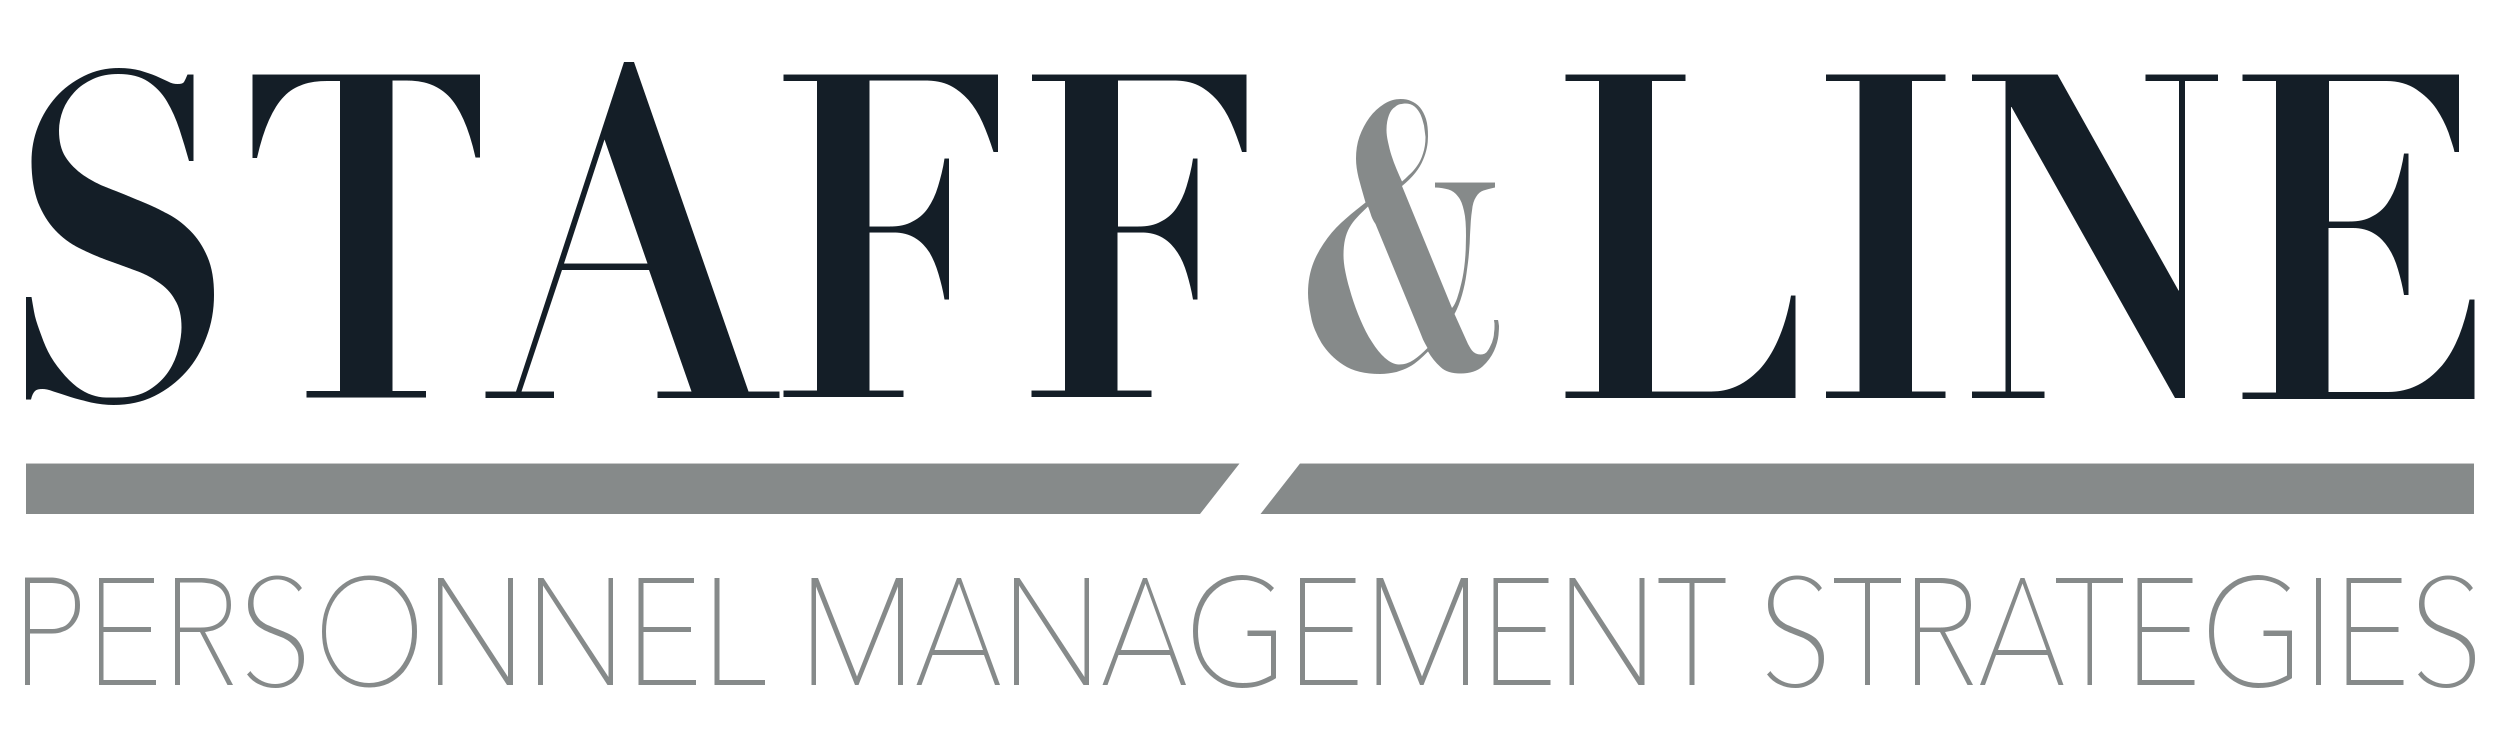
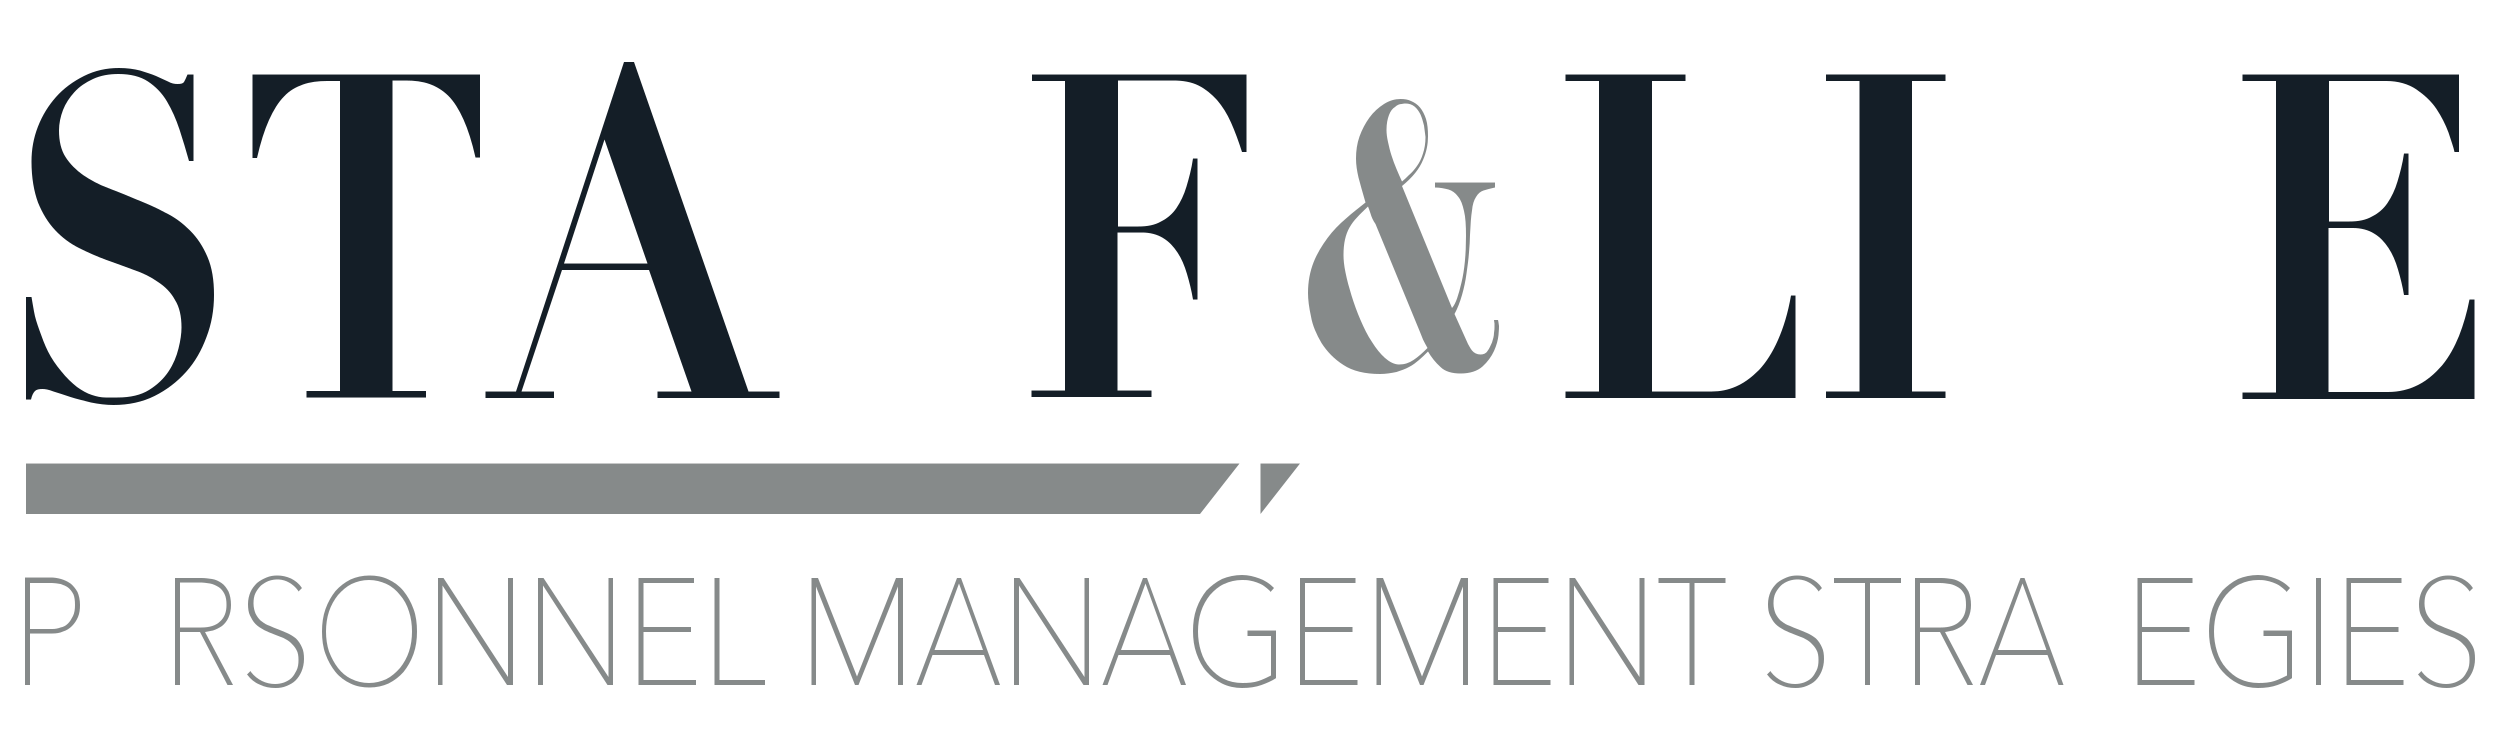
<svg xmlns="http://www.w3.org/2000/svg" enable-background="new 0 0 500 150" viewBox="0 0 500 150">
  <path d="m0 0h500v150h-500z" fill="#fff" />
-   <path d="m260 92.7-7.9 10.1h242.7v-10.1z" fill="#868a8a" />
+   <path d="m260 92.7-7.9 10.1v-10.1z" fill="#868a8a" />
  <path d="m247.9 92.7h-242.7v10.1h234.8z" fill="#868a8a" />
  <path d="m337.1 14.9v1.3h-6.7v62.1h12c1.6 0 3.2-.3 4.8-1s3.1-1.8 4.6-3.3c1.4-1.5 2.7-3.5 3.8-6s2-5.4 2.6-8.9h.9v20.5h-46v-1.3h6.7v-62.1h-6.7v-1.3z" fill="#141e27" />
  <path d="m389.1 14.9v1.3h-6.7v62.1h6.7v1.3h-23.9v-1.3h6.7v-62.1h-6.7v-1.3z" fill="#141e27" />
-   <path d="m411.5 14.9 24.2 43.2h.1v-41.9h-6.7v-1.3h14.5v1.3h-6.6v63.4h-2l-32.7-58.2h-.1v56.9h6.7v1.3h-14.5v-1.3h6.7v-62.1h-6.7v-1.3z" fill="#141e27" />
  <path d="m491.8 14.9v15.5h-.9c-.2-1-.7-2.3-1.2-3.9-.6-1.6-1.4-3.2-2.4-4.7s-2.4-2.8-4-3.9-3.7-1.7-6-1.7h-11.5v28.1h4.1c1.8 0 3.3-.3 4.5-1 1.2-.6 2.3-1.5 3.1-2.7s1.5-2.6 2-4.3 1-3.5 1.3-5.6h.9v28.3h-.9c-.3-1.8-.7-3.4-1.2-5.1s-1.1-3.1-1.9-4.3-1.7-2.2-2.9-2.9c-1.1-.7-2.6-1.1-4.2-1.1h-4.9v32.8h11.9c2.2 0 4.2-.5 6-1.4s3.4-2.3 4.8-3.9c1.4-1.7 2.5-3.7 3.4-5.9.9-2.3 1.6-4.7 2.1-7.3h1v19.9h-46.4v-1.3h6.7v-62.3h-6.7v-1.3z" fill="#141e27" />
  <path d="m6.3 59.4c.1.7.3 1.7.5 2.9s.6 2.4 1.1 3.8 1 2.8 1.7 4.2 1.6 2.7 2.6 3.9c1.1 1.4 2.2 2.4 3.2 3.2 1 .7 2 1.3 3 1.6.9.3 1.8.5 2.7.5s1.6 0 2.4 0c2.6 0 4.7-.5 6.3-1.5s2.9-2.2 3.9-3.7 1.6-3 2-4.6.6-3 .6-4.2c0-2.2-.4-4.1-1.3-5.5-.8-1.5-2-2.7-3.4-3.6-1.4-1-3-1.8-4.8-2.4-1.8-.7-3.6-1.3-5.5-2s-3.7-1.5-5.5-2.4-3.4-2.1-4.8-3.6-2.5-3.3-3.4-5.5c-.8-2.2-1.3-4.9-1.3-8.2 0-2.4.4-4.7 1.3-7s2.1-4.2 3.6-5.9 3.4-3.1 5.6-4.2 4.5-1.6 7-1.6c1.6 0 3 .2 4.2.5 1.2.4 2.3.7 3.2 1.1s1.7.8 2.4 1.1c.7.4 1.3.5 1.9.5.7 0 1.1-.1 1.3-.4s.4-.8.7-1.5h1.2v17.3h-.9c-.6-2.1-1.2-4.2-1.9-6.3s-1.5-3.9-2.5-5.6-2.3-3-3.8-4-3.5-1.5-5.9-1.5c-1.9 0-3.6.3-5.1 1s-2.7 1.5-3.7 2.6-1.8 2.3-2.3 3.6-.8 2.7-.8 4.1c0 2.1.4 3.9 1.3 5.3s2.1 2.6 3.5 3.6c1.5 1 3.1 1.9 5 2.6s3.8 1.5 5.7 2.3c2 .8 3.9 1.6 5.7 2.6 1.9.9 3.5 2.1 5 3.6s2.6 3.2 3.5 5.3 1.3 4.6 1.3 7.6-.5 5.8-1.5 8.4c-1 2.7-2.3 5-4.1 7s-3.9 3.6-6.3 4.8-5.2 1.8-8.2 1.8c-1.5 0-3-.2-4.5-.5-1.5-.4-2.9-.7-4.1-1.1s-2.4-.8-3.4-1.1c-1-.4-1.7-.5-2.2-.5-.7 0-1.2.1-1.5.4s-.6.8-.8 1.7h-1v-20.5z" fill="#141e27" />
  <path d="m65.4 16.2c-1.8 0-3.4.2-4.8.7s-2.7 1.2-3.8 2.4c-1.1 1.1-2.1 2.7-3 4.7s-1.7 4.5-2.4 7.6h-.9v-16.7h45.5v16.6h-.9c-.7-3.1-1.5-5.6-2.4-7.6s-1.9-3.6-3-4.7-2.4-1.9-3.8-2.4-3-.7-4.8-.7h-2.6v62.1h6.7v1.3h-23.9v-1.3h6.7v-62z" fill="#141e27" />
  <path d="m103.2 78.3 21.6-65.9h2l22.9 65.9h6.2v1.3h-24.4v-1.3h6.8l-8.5-24.3h-17.4l-8.1 24.3h6.5v1.3h-13.7v-1.3zm9.6-25.6h16.7l-8.6-24.8z" fill="#141e27" />
-   <path d="m156.7 16.2v-1.3h42.9v15.5h-.9c-.7-2.2-1.4-4.1-2.2-5.9s-1.7-3.2-2.8-4.5c-1.1-1.2-2.3-2.2-3.7-2.9s-3.1-1-5.1-1h-11v29.2h4.1c1.8 0 3.3-.3 4.5-1 1.2-.6 2.3-1.5 3.1-2.7s1.5-2.6 2-4.3 1-3.5 1.3-5.6h.9v28.2h-.9c-.3-1.8-.7-3.4-1.2-5.1s-1.1-3.1-1.8-4.3c-.8-1.2-1.7-2.2-2.9-2.9-1.1-.7-2.6-1.1-4.2-1.1h-4.9v31.6h6.8v1.3h-24v-1.3h6.7v-61.9z" fill="#141e27" />
  <path d="m206.4 16.2v-1.3h42.9v15.5h-.9c-.7-2.2-1.4-4.1-2.2-5.9s-1.7-3.2-2.8-4.5c-1.1-1.2-2.3-2.2-3.7-2.9s-3.1-1-5.1-1h-11v29.2h4.1c1.8 0 3.3-.3 4.5-1 1.2-.6 2.3-1.5 3.1-2.7s1.5-2.6 2-4.3 1-3.5 1.3-5.6h.9v28.2h-.9c-.3-1.8-.7-3.4-1.2-5.1s-1.1-3.1-1.9-4.3-1.7-2.2-2.9-2.9c-1.1-.7-2.6-1.1-4.2-1.1h-4.9v31.6h6.8v1.3h-24v-1.3h6.7v-61.9z" fill="#141e27" />
  <g fill="#868a8a">
    <path d="m292.3 56.5c.6-2.5.9-5.6.9-9.3 0-2.1-.1-3.8-.4-5-.3-1.3-.6-2.2-1.2-2.9-.5-.7-1.2-1.2-1.9-1.4-.8-.2-1.7-.4-2.7-.4v-1h12v1c-.9.2-1.7.4-2.3.6s-1.1.6-1.5 1.3c-.4.6-.7 1.5-.8 2.7-.2 1.2-.3 2.8-.4 4.9 0 1-.1 2.2-.2 3.5-.1 1.4-.3 2.8-.5 4.2-.2 1.5-.5 2.9-.9 4.3s-.9 2.7-1.5 3.8l2.7 6c.2.3.4.8.8 1.3s1 .8 1.7.8c.6 0 1.1-.2 1.4-.7.4-.5.6-1.1.9-1.7.2-.6.4-1.3.4-1.9.1-.6.1-1 .1-1.2s0-.5 0-.7-.1-.4-.1-.7h.8c0 .1.1.3.1.5s.1.5.1.7 0 .8-.1 1.8-.4 2.1-.9 3.2-1.3 2.2-2.3 3.1-2.5 1.4-4.4 1.4c-1.7 0-3.1-.4-4-1.3-1-.9-1.8-1.9-2.5-3.1-.6.6-1.2 1.2-1.8 1.7s-1.2 1-2 1.4c-.7.4-1.6.7-2.5 1-1 .2-2.1.4-3.3.4-3 0-5.5-.6-7.3-1.8-1.9-1.2-3.3-2.7-4.4-4.4-1-1.7-1.8-3.5-2.1-5.3-.4-1.8-.6-3.4-.6-4.7 0-2.3.4-4.3 1.1-6.1s1.7-3.4 2.8-4.9 2.4-2.8 3.7-3.9c1.3-1.2 2.7-2.2 3.9-3.2-.6-2.1-1.1-3.8-1.4-5-.3-1.3-.5-2.5-.5-3.8 0-1.5.2-3 .7-4.4s1.2-2.7 2-3.8 1.8-2 2.9-2.7 2.2-1 3.3-1c.8 0 1.5.1 2.1.4.7.3 1.3.7 1.8 1.3s.9 1.4 1.2 2.3c.3 1 .4 2.1.4 3.5 0 1.5-.3 3.1-1 4.7-.7 1.7-2 3.4-4.2 5.2l10 24.4c.8-.9 1.3-2.6 1.9-5.1zm-18.2-13.8c-.2-.7-.4-1.1-.5-1.4-.8.8-1.6 1.5-2.2 2.2-.6.6-1.1 1.3-1.5 2s-.7 1.5-.9 2.4-.3 1.9-.3 3.1c0 .9.1 2.1.4 3.5.3 1.5.7 3 1.2 4.6s1.1 3.3 1.8 4.9 1.4 3.1 2.3 4.4c.8 1.3 1.7 2.4 2.6 3.2s1.9 1.3 2.8 1.3c1.1 0 2-.3 2.9-.9s1.8-1.4 2.8-2.4c-.4-.7-.7-1.3-.9-1.7-.2-.5-.4-1-.6-1.5l-8.9-21.6c-.5-.7-.8-1.4-1-2.1zm10.7-17.6c-.2-.8-.4-1.5-.7-2.2-.3-.6-.7-1.2-1.2-1.6s-1.1-.6-1.8-.6c-.1 0-.4 0-.8.1-.4 0-.9.2-1.3.6-.5.3-.9.8-1.2 1.6s-.5 1.7-.5 3c0 .7.1 1.5.3 2.4s.4 1.8.7 2.7.6 1.8 1 2.7.7 1.7 1.1 2.5c.4-.3.9-.8 1.4-1.3.6-.5 1.1-1.1 1.6-1.8s.9-1.5 1.2-2.5c.3-.9.5-2 .5-3.3-.1-.7-.2-1.5-.3-2.3z" />
    <path d="m14.1 116.7c-.6-.4-1.2-.7-1.9-.9s-1.4-.3-2-.3h-5.2v21.5h1v-10.3h4.5c.7 0 1.5-.1 2.1-.4.7-.2 1.3-.6 1.8-1.1s.9-1.1 1.2-1.8.4-1.5.4-2.4c0-1-.2-1.9-.5-2.6-.4-.7-.9-1.3-1.4-1.7zm.9 4.3c0 .8-.1 1.6-.4 2.2s-.6 1.1-1 1.5-.9.7-1.5.8c-.5.2-1.1.3-1.6.3h-4.5v-9.2h4.4c.5 0 1.1.1 1.7.2.6.2 1.1.4 1.5.7s.8.8 1.1 1.4c.2.5.3 1.2.3 2.1z" />
-     <path d="m20.7 126.4h9.5v-1h-9.5v-8.8h10.1v-1h-11v21.4h11.4v-1h-10.5z" />
    <path d="m42.6 126.1c.6-.2 1.2-.5 1.8-.9.5-.4 1-1 1.3-1.7s.5-1.5.5-2.5c0-1.1-.2-2-.5-2.7-.4-.7-.8-1.3-1.4-1.7s-1.2-.7-1.9-.8-1.4-.2-2.1-.2h-5.3v21.4h1v-10.6h4l5.5 10.6h1.1l-5.6-10.6c.5-.1 1-.2 1.6-.3zm-6.6-9.6h4c.7 0 1.3.1 2 .2.6.1 1.2.4 1.7.7s.9.8 1.2 1.4.4 1.3.4 2.2c0 1.4-.4 2.5-1.3 3.3-.8.8-2.1 1.2-3.7 1.2h-4.3z" />
    <path d="m59.2 127.7c-.5-.4-1.1-.8-1.8-1.1s-1.4-.6-2.2-.9c-.6-.2-1.1-.5-1.7-.7-.5-.2-1-.6-1.4-.9-.4-.4-.7-.8-1-1.4-.2-.5-.4-1.2-.4-2s.1-1.5.4-2.1.7-1.1 1.1-1.5c.5-.4 1-.7 1.5-.9 1.4-.5 2.9-.4 4.1.3.7.4 1.3.9 1.8 1.6l.1.2.7-.7-.1-.1c-.5-.8-1.3-1.4-2.1-1.8-.9-.4-1.8-.6-2.7-.6-.8 0-1.5.1-2.2.4s-1.3.6-1.9 1.1c-.5.5-1 1.1-1.3 1.8s-.5 1.5-.5 2.4.1 1.7.4 2.3.6 1.2 1.1 1.7 1 .8 1.7 1.2c.6.3 1.3.6 2.1.9.6.2 1.2.5 1.8.7.6.3 1.1.6 1.5 1s.8.8 1.1 1.4c.3.5.4 1.2.4 2s-.1 1.5-.4 2.1-.6 1.1-1 1.5-1 .7-1.5.9c-.6.2-1.2.3-1.8.3-.9 0-1.8-.2-2.6-.6s-1.6-1-2.2-1.8l-.1-.2-.7.7.1.1c.6.8 1.4 1.5 2.4 1.9 1 .5 2 .7 3.2.7.8 0 1.5-.1 2.2-.4s1.3-.6 1.8-1.1.9-1.1 1.2-1.8.5-1.6.5-2.5-.1-1.7-.4-2.3c-.3-.7-.7-1.3-1.2-1.8z" />
    <path d="m80.7 118.2c-.8-1-1.9-1.8-3-2.3-1.2-.6-2.5-.8-3.8-.8-1.4 0-2.7.3-3.8.8-1.2.6-2.2 1.4-3 2.3-.8 1-1.5 2.2-2 3.6s-.7 2.9-.7 4.5.2 3.2.7 4.5c.5 1.4 1.2 2.6 2 3.6s1.9 1.8 3 2.3c1.2.6 2.5.8 3.8.8 1.4 0 2.7-.3 3.8-.8 1.2-.6 2.2-1.4 3-2.3.8-1 1.5-2.2 2-3.6s.7-2.9.7-4.5-.2-3.2-.7-4.5c-.5-1.4-1.2-2.6-2-3.6zm1.7 8.1c0 1.4-.2 2.8-.6 4s-1 2.3-1.8 3.3c-.8.9-1.7 1.7-2.7 2.2-1.1.5-2.2.8-3.5.8s-2.5-.3-3.5-.8c-1.1-.5-2-1.3-2.7-2.2s-1.3-2-1.8-3.3c-.4-1.2-.6-2.6-.6-4s.2-2.8.6-4 1-2.3 1.8-3.3c.8-.9 1.7-1.7 2.7-2.2 1.1-.5 2.2-.8 3.5-.8s2.4.3 3.5.8 2 1.3 2.7 2.2c.8.9 1.4 2 1.8 3.3.4 1.2.6 2.6.6 4z" />
    <path d="m101.6 135.4-12.9-19.8h-1.1v21.4h.9v-19.9l12.9 19.9h1.2v-21.4h-1z" />
    <path d="m121.7 135.4-13-19.8h-1.1v21.4h1v-19.9l12.9 19.9h1.1v-21.4h-.9z" />
    <path d="m128.7 126.4h9.5v-1h-9.5v-8.8h10.1v-1h-11.1v21.4h11.5v-1h-10.5z" />
    <path d="m143.9 115.6h-1v21.4h10.1v-1h-9.1z" />
    <path d="m171.4 135.3-7.8-19.7h-1.3v21.4h.9v-19.7l7.8 19.7h.7l7.9-19.7v19.7h1v-21.4h-1.4z" />
    <path d="m191.4 115.6-8.1 21.4h1l2.2-6h10.3l2.2 6h1l-7.8-21.4zm-4.5 14.4 4.9-13.3 4.8 13.3z" />
    <path d="m216.9 135.4-13-19.8h-1.1v21.4h1v-19.9l12.9 19.9h1.1v-21.4h-.9z" />
    <path d="m228.6 115.6-8.1 21.4h1l2.2-6h10.3l2.2 6h1l-7.8-21.4zm-4.4 14.4 4.9-13.3 4.8 13.3z" />
    <path d="m249.5 127.2h4.7v7.9c-.8.4-1.6.8-2.5 1.1s-2 .4-3.2.4c-1.4 0-2.7-.3-3.7-.8-1.1-.5-2-1.3-2.8-2.2s-1.4-2-1.8-3.3-.6-2.6-.6-4 .2-2.8.6-4 1-2.3 1.8-3.3c.8-.9 1.7-1.7 2.8-2.2s2.3-.8 3.6-.8c.5 0 1 0 1.5.1s1 .2 1.5.4 1 .4 1.4.7.8.6 1.2 1l.1.2.7-.8-.1-.1c-.8-.8-1.7-1.4-2.8-1.8s-2.2-.7-3.5-.7c-1.4 0-2.8.3-4 .8-1.2.6-2.2 1.4-3.1 2.3-.8 1-1.5 2.2-2 3.6s-.7 2.9-.7 4.5.2 3.1.7 4.5 1.1 2.6 2 3.6 1.9 1.8 3.1 2.4 2.6.9 4 .9c1.5 0 2.8-.2 3.9-.6s2-.8 2.8-1.3l.1-.1v-9.5h-5.7z" />
    <path d="m261 126.4h9.5v-1h-9.5v-8.8h10.1v-1h-11.1v21.4h11.5v-1h-10.5z" />
    <path d="m284.4 135.3-7.8-19.7h-1.3v21.4h.9v-19.7l7.8 19.7h.7l7.9-19.7v19.7h1v-21.4h-1.4z" />
    <path d="m299.6 126.4h9.5v-1h-9.5v-8.8h10.1v-1h-11v21.4h11.4v-1h-10.5z" />
    <path d="m327.9 135.4-12.9-19.8h-1.1v21.4h.9v-19.9l12.9 19.9h1.2v-21.4h-1z" />
    <path d="m331.7 116.6h6.2v20.4h1v-20.4h6.2v-1h-13.4z" />
    <path d="m363.2 127.7c-.5-.4-1.1-.8-1.8-1.1s-1.4-.6-2.2-.9c-.6-.2-1.1-.5-1.7-.7-.5-.2-1-.6-1.4-.9-.4-.4-.7-.8-1-1.4-.2-.5-.4-1.2-.4-2s.1-1.5.4-2.1.7-1.1 1.1-1.5 1-.7 1.5-.9c1.4-.5 2.9-.4 4.1.3.7.4 1.3.9 1.8 1.6l.1.2.7-.7-.1-.1c-.5-.8-1.3-1.4-2.1-1.8-.9-.4-1.8-.6-2.7-.6-.8 0-1.5.1-2.2.4s-1.3.6-1.9 1.1c-.5.5-1 1.1-1.3 1.8s-.5 1.5-.5 2.4.1 1.7.4 2.3.6 1.2 1.1 1.7 1 .8 1.7 1.2c.6.3 1.3.6 2.1.9.6.2 1.2.5 1.8.7.6.3 1.1.6 1.5 1s.8.8 1.1 1.4c.3.5.4 1.2.4 2s-.1 1.5-.4 2.1-.6 1.1-1 1.5-1 .7-1.5.9c-.6.2-1.2.3-1.8.3-.9 0-1.8-.2-2.6-.6s-1.6-1-2.2-1.8l-.1-.2-.7.7.1.1c.6.8 1.4 1.5 2.4 1.9 1 .5 2 .7 3.2.7.8 0 1.5-.1 2.2-.4s1.3-.6 1.8-1.1.9-1.1 1.2-1.8.5-1.6.5-2.5-.1-1.7-.4-2.3c-.3-.7-.7-1.3-1.2-1.8z" />
    <path d="m366.8 116.6h6.2v20.4h1v-20.4h6.2v-1h-13.4z" />
    <path d="m390.6 126.1c.6-.2 1.2-.5 1.8-.9.5-.4 1-1 1.3-1.7s.5-1.5.5-2.5c0-1.1-.2-2-.5-2.7-.4-.7-.8-1.3-1.4-1.7s-1.2-.7-1.9-.8-1.4-.2-2.1-.2h-5.3v21.4h1v-10.6h4l5.5 10.6h1.1l-5.6-10.6c.5-.1 1-.2 1.6-.3zm2.6-5.1c0 1.4-.4 2.5-1.3 3.3-.8.8-2.1 1.2-3.7 1.2h-4.2v-8.9h4c.7 0 1.3.1 2 .2.6.1 1.2.4 1.7.7s.9.8 1.2 1.4c.2.5.3 1.2.3 2.1z" />
    <path d="m404.1 115.6-8.1 21.4h1l2.2-6h10.3l2.2 6h1l-7.8-21.4zm-4.5 14.4 4.9-13.3 4.8 13.3z" />
-     <path d="m411.2 116.6h6.3v20.4h.9v-20.4h6.2v-1h-13.4z" />
    <path d="m428.4 126.4h9.5v-1h-9.5v-8.8h10.1v-1h-11v21.4h11.4v-1h-10.5z" />
    <path d="m452.7 127.2h4.7v7.9c-.8.4-1.6.8-2.5 1.1s-2 .4-3.2.4c-1.4 0-2.7-.3-3.7-.8-1.1-.5-2-1.3-2.8-2.2s-1.4-2-1.8-3.3-.6-2.6-.6-4 .2-2.8.6-4 1-2.3 1.8-3.3c.8-.9 1.7-1.7 2.8-2.2s2.3-.8 3.6-.8c.5 0 1 0 1.5.1s1 .2 1.5.4 1 .4 1.4.7.8.6 1.2 1l.1.2.7-.8-.1-.1c-.8-.8-1.7-1.4-2.8-1.8s-2.2-.7-3.5-.7c-1.4 0-2.8.3-4 .8-1.2.6-2.2 1.4-3.1 2.3-.8 1-1.5 2.2-2 3.6s-.7 2.9-.7 4.5.2 3.1.7 4.5 1.1 2.6 2 3.6 1.9 1.8 3.1 2.4 2.6.9 4 .9c1.5 0 2.8-.2 3.9-.6s2-.8 2.8-1.3l.1-.1v-9.5h-5.7z" />
    <path d="m463.2 115.6h1v21.4h-1z" />
    <path d="m470.2 126.4h9.5v-1h-9.5v-8.8h10.1v-1h-11v21.4h11.4v-1h-10.5z" />
    <path d="m494.6 129.4c-.3-.6-.7-1.2-1.2-1.7-.5-.4-1.1-.8-1.8-1.1s-1.4-.6-2.2-.9c-.6-.2-1.1-.5-1.7-.7-.5-.2-1-.6-1.4-.9-.4-.4-.7-.8-1-1.4-.2-.5-.4-1.2-.4-2s.1-1.5.4-2.1.7-1.1 1.1-1.5c.5-.4 1-.7 1.5-.9 1.4-.5 2.9-.4 4.1.3.7.4 1.3.9 1.8 1.6l.1.2.7-.7-.1-.1c-.5-.8-1.3-1.4-2.1-1.8-.9-.4-1.8-.6-2.7-.6-.8 0-1.5.1-2.2.4s-1.3.6-1.9 1.1c-.5.5-1 1.1-1.3 1.8s-.5 1.5-.5 2.4.1 1.7.4 2.3.6 1.2 1.1 1.7 1 .8 1.7 1.2c.6.3 1.3.6 2.1.9.6.2 1.2.5 1.8.7.6.3 1.1.6 1.5 1s.8.8 1.1 1.4c.3.5.4 1.2.4 2s-.1 1.5-.4 2.1-.6 1.1-1 1.5-1 .7-1.5.9c-.6.2-1.2.3-1.8.3-.9 0-1.8-.2-2.6-.6s-1.6-1-2.2-1.8l-.1-.2-.7.7.1.1c.6.8 1.4 1.5 2.4 1.9 1 .5 2 .7 3.2.7.8 0 1.5-.1 2.2-.4s1.3-.6 1.8-1.1.9-1.1 1.2-1.8.5-1.6.5-2.5c0-1-.1-1.8-.4-2.4z" />
  </g>
</svg>